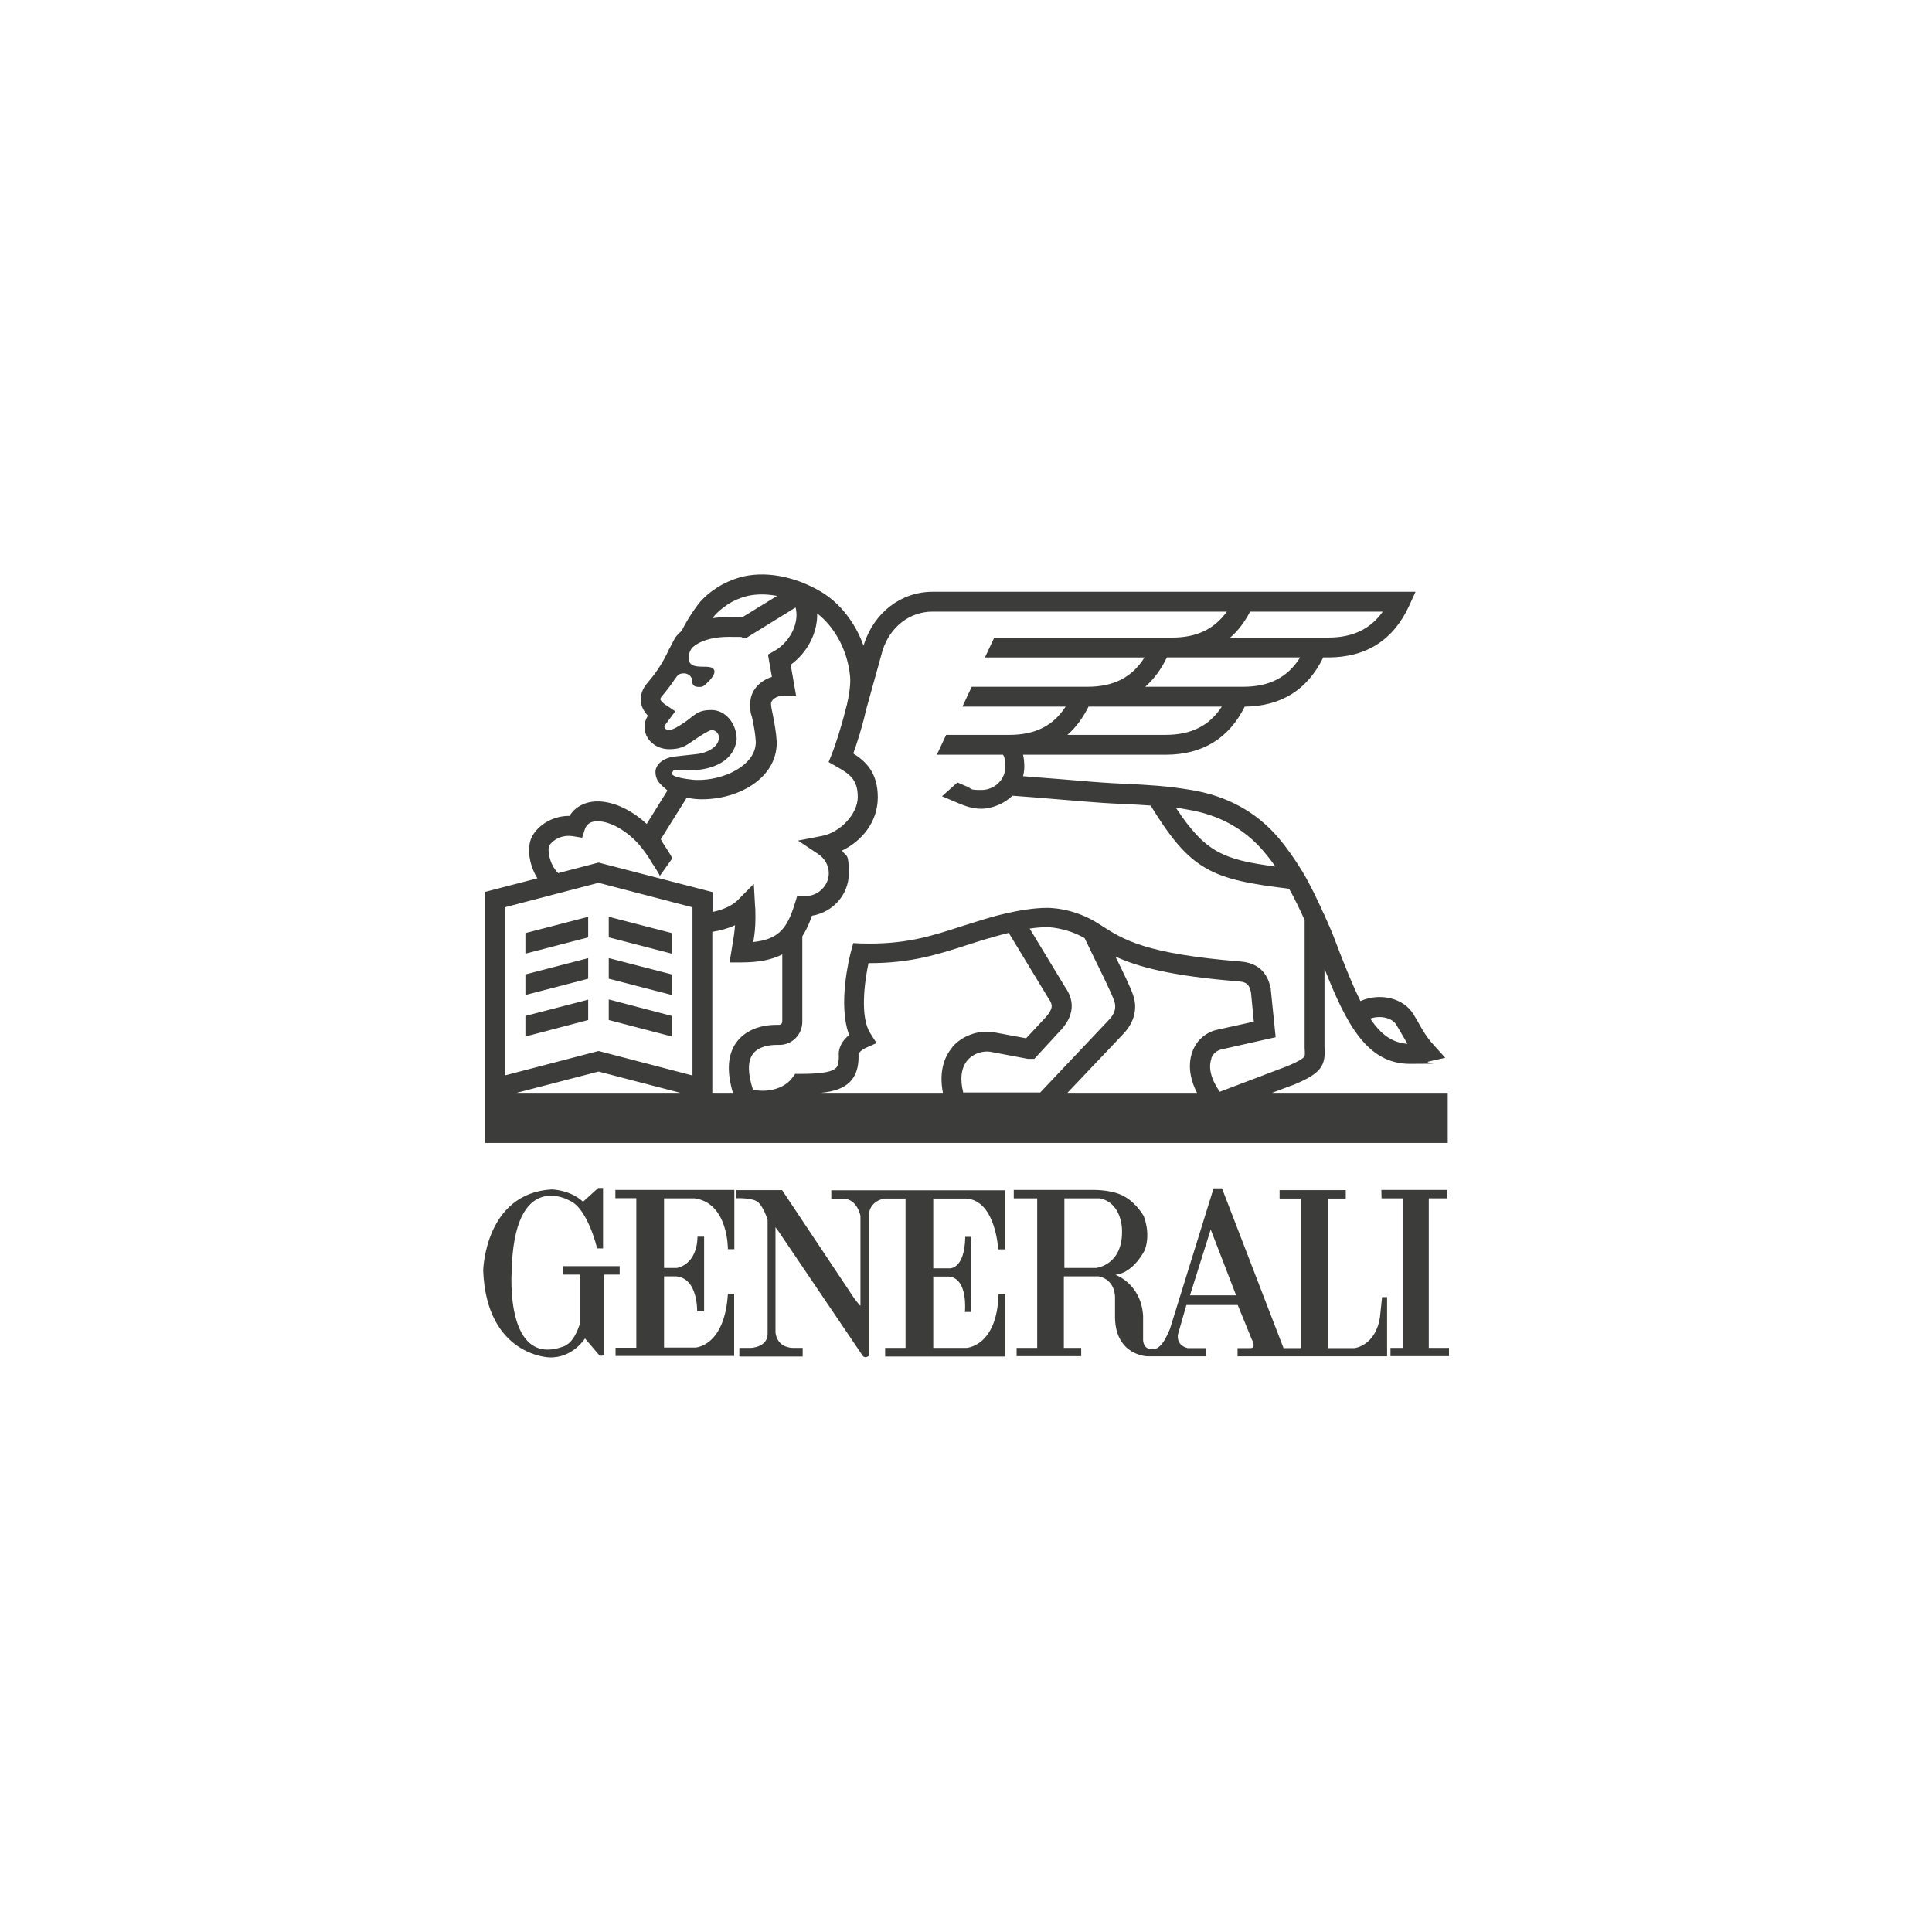
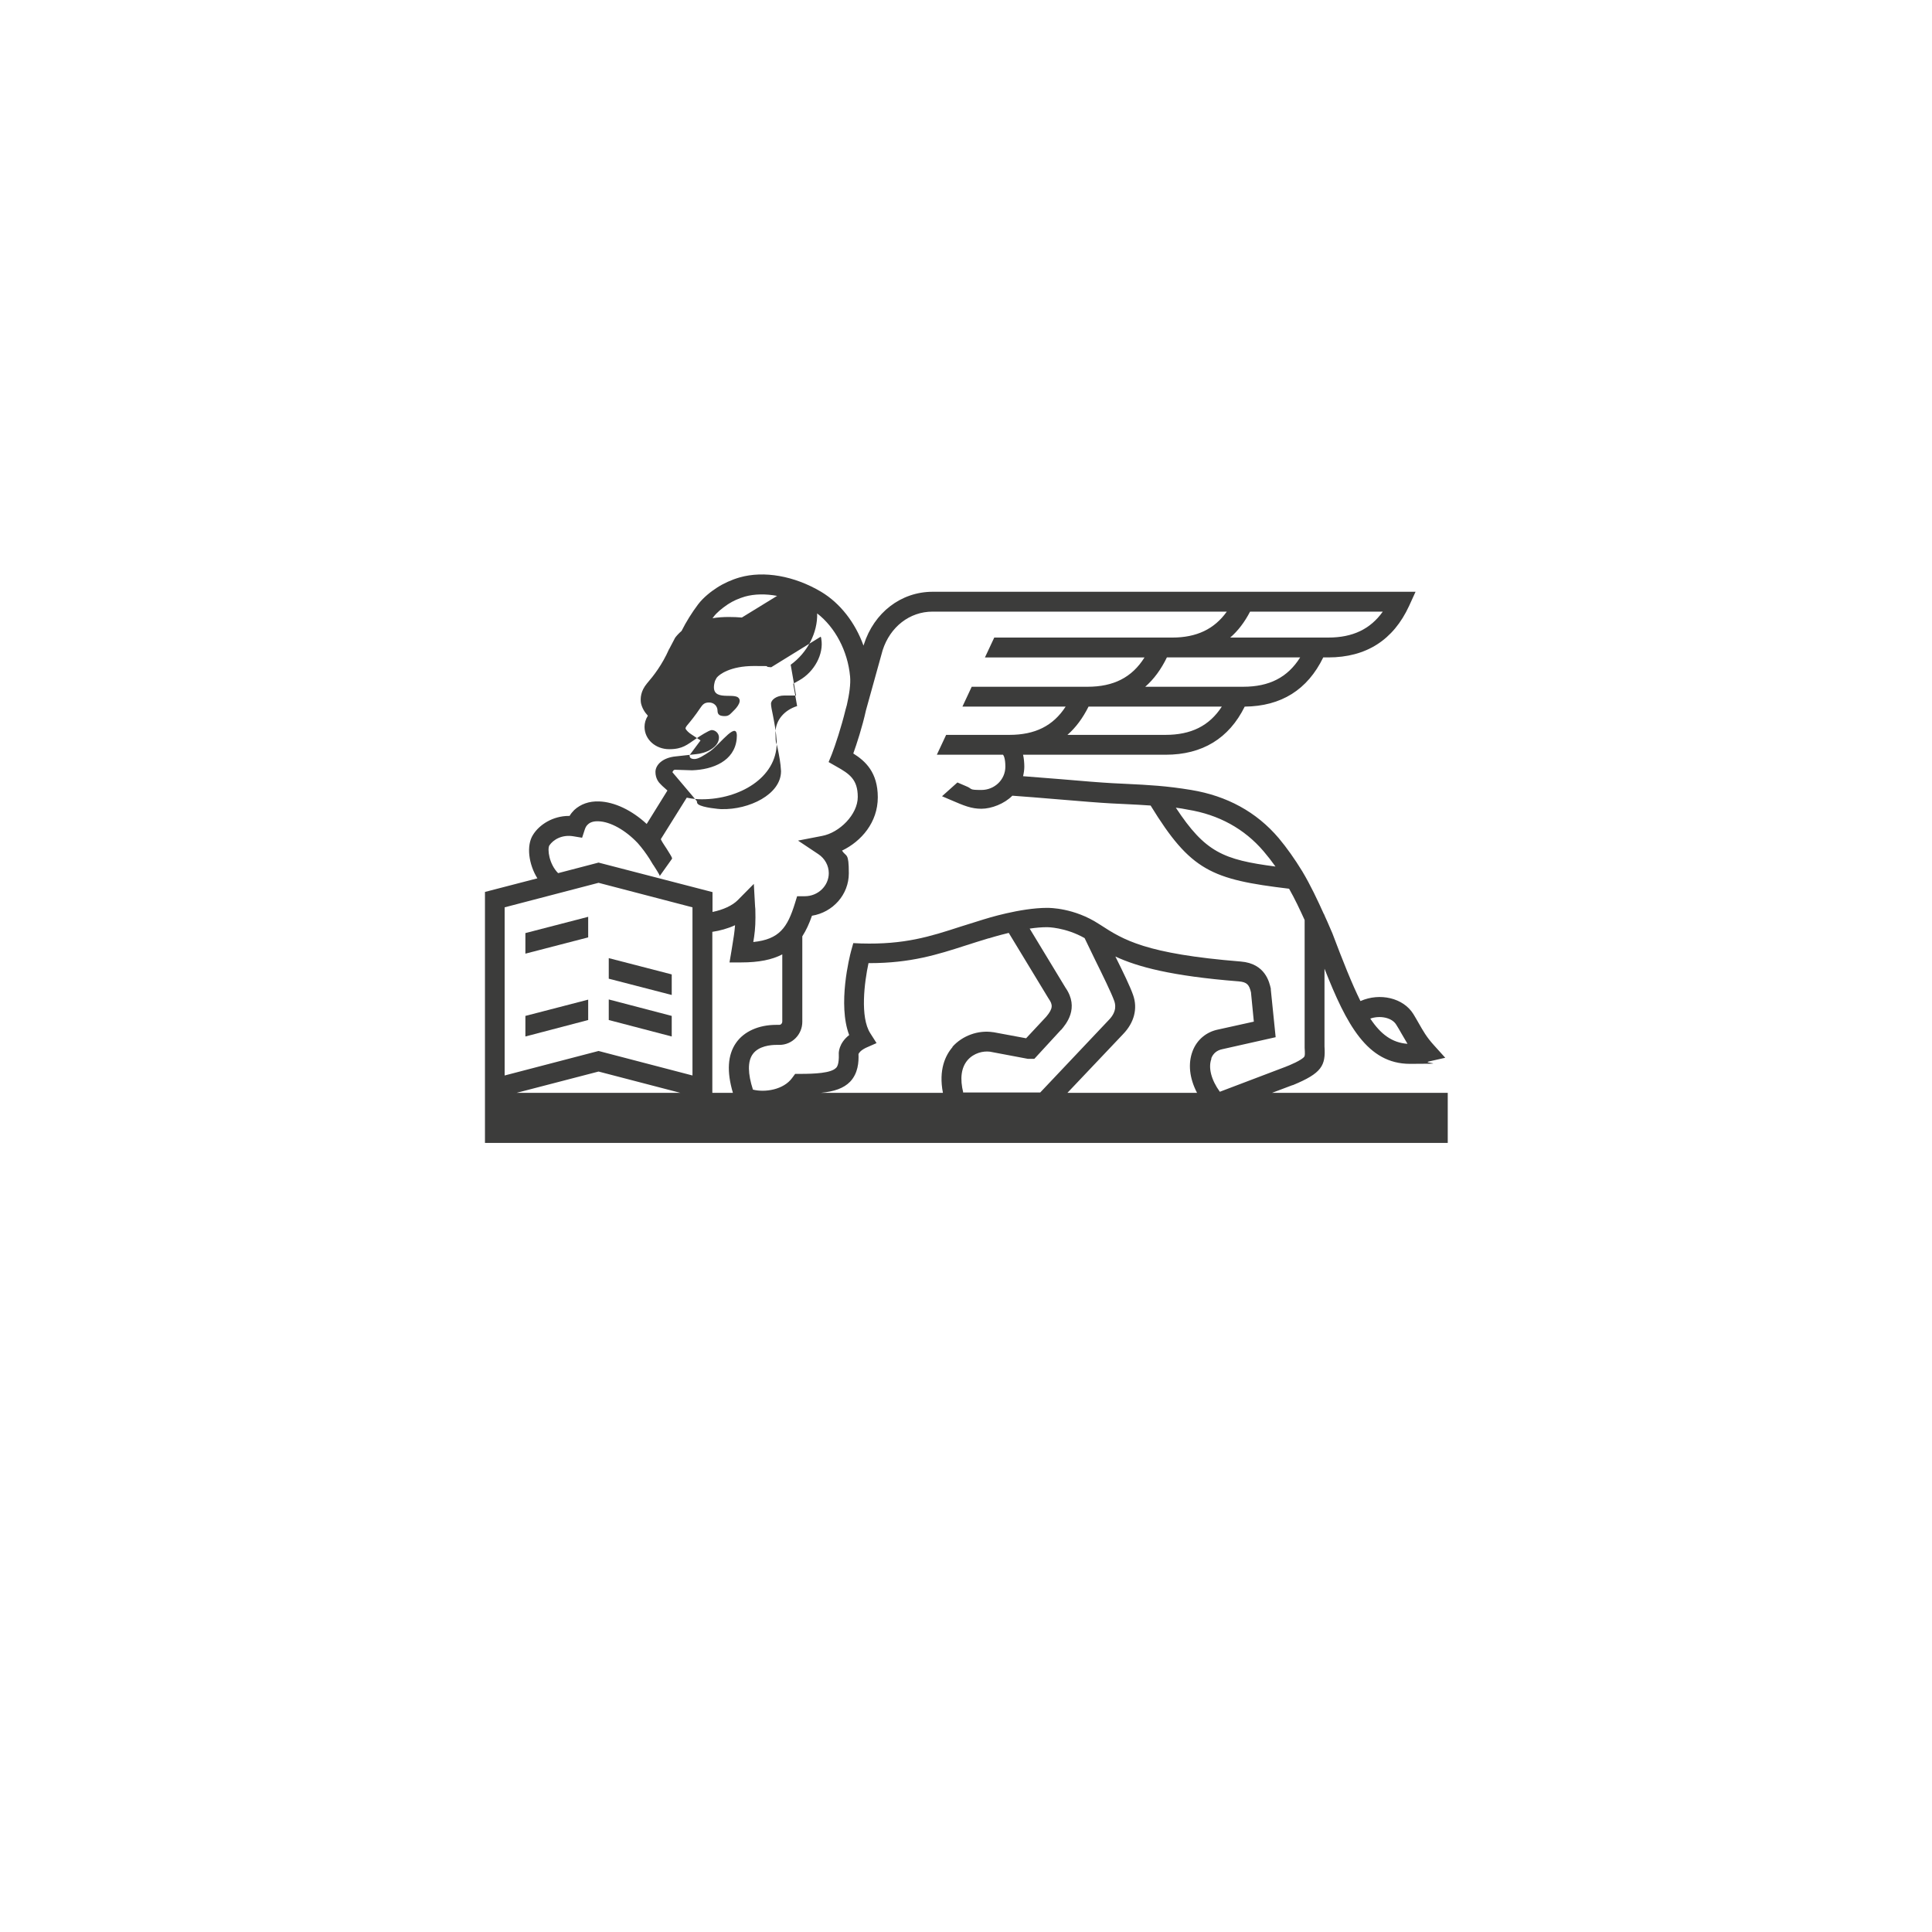
<svg xmlns="http://www.w3.org/2000/svg" version="1.0" id="Layer_1" x="0px" y="0px" viewBox="0 0 1080 1080" style="enable-background:new 0 0 1080 1080;" xml:space="preserve">
  <style type="text/css">
	.st0{fill:#3C3C3B;}
	.st1{fill-rule:evenodd;clip-rule:evenodd;fill:#3C3C3B;}
</style>
  <g>
    <g id="Layer_1_00000011749595237270624250000003739349203660135602_">
      <g>
        <g>
-           <path class="st0" d="M677.1,591.6c1.1-2.8,3.2-4.5,6.2-5.1l29.8-6.7l-2.7-26.5v-0.6c-0.8-3.5-3-14.1-16.8-15.2      c-53.2-4.3-65.6-12.1-78.5-20.5l0,0l0,0l-0.8-0.5c-13.8-9-27.6-9-28.9-9c-15.1,0-34.1,6-35.7,6.5c-4.6,1.4-8.9,2.8-13.1,4.1      c-16.6,5.4-31,10-55.2,9.3l-4.4-0.2l-1.2,4.3c-0.9,3.3-7.6,30-1.1,47.1c-5.9,4.6-5.9,10-5.8,10.7c0.2,5.8-1.1,7.3-1.6,7.7      c-2.8,2.9-12.1,3.3-19.8,3.3h-3l-1.7,2.3c-4.8,6.6-15.2,8.2-21.9,6.5c-2.9-8.9-3-15.7-0.2-19.7c3.3-4.8,10.4-5.3,13.3-5.3h1.7      c7.1,0,12.8-5.8,12.8-12.9v-47.8c2.2-3.4,3.9-7.2,5.4-11.5c11.7-1.9,20.6-11.8,20.6-23.7s-1.4-9-3.8-12.7      c10.8-5.2,20-15.8,20-29.8s-7-20.3-13.7-24.5c1.9-5.3,5-14.7,7.1-24.2l9.3-33.5c4.2-13.1,15.1-21.6,27.9-21.6h164.5      c-7,9.8-16.9,14.5-30.5,14.5h-99.5l-5.2,11.1h89.2c-7,11.2-17.3,16.4-31.9,16.4h-64.7L538,395h57.7c-7,10.8-17.1,15.8-31.5,15.8      h-35.3l-5.2,11.1h37c0.4,0.5,1.3,2.1,1.3,6.7c0,7.2-6,13-13.4,13s-4.7-0.6-8.5-2.1c-1.7-0.7-3.3-1.4-4.9-2.1l-8.6,7.7      c1.6,0.7,3.2,1.4,4.9,2.1c7.4,3.2,11.5,4.9,17.1,4.9s12.9-2.8,17.3-7.3c6.3,0.4,16.5,1.3,26.4,2.1c11.8,1,23,1.9,28.8,2.2      c2.9,0.1,5.6,0.3,8.2,0.4c4.9,0.2,9.4,0.5,13.9,0.8c22.4,36.5,34,41.3,77.4,46.5c3.2,5.6,6,11.6,8.7,17.5v71.4      c0.2,3.3,0.2,4.4-0.2,5c-1.5,2-8.2,4.8-10.6,5.7l-36.6,13.9c-4.8-6.6-6.6-13.5-4.7-18.5 M669.2,610.9h-72.5l31.1-32.8      c6.2-6.4,8.3-14.3,5.6-21.9c-1.5-4.4-5.6-12.9-9.9-21.5c12.3,5.7,31,10.9,69,13.9c4.6,0.4,5.8,1.9,6.8,6.1l1.6,16.4l-19.9,4.4      c-6.6,1.3-11.9,5.7-14.3,12c-2.7,7-1.8,15.2,2.4,23.3 M538.5,610.9c-2-7.9-1.2-14.1,2.4-18.3c3.5-4,8.7-5.2,12.5-4.7l21.2,4h0.6      h3l14.9-16.2h0.1c2.6-3.1,10.4-12.1,2.4-23.6l-20-33c3.3-0.5,6.7-0.8,9.7-0.8h0.1c0,0,10.1,0,20.9,6.1c1.5,3.1,3.5,7.2,5.7,11.8      c4.2,8.5,9.4,19.1,10.9,23.4c0.4,1.3,1.9,5.5-3.1,10.6l-38.3,40.5h-42.9L538.5,610.9z M532.5,585.3c-4,4.6-7.9,12.7-5.4,25.6      h-68.2c7.3-0.7,12.7-2.5,16.3-6.2c4.5-4.7,4.9-11.1,4.7-15.5c0.2-0.4,0.9-1.9,4.2-3.5l5.9-2.6l-3.5-5.5c-5.8-9-3.3-28.5-1-39.2      h0.5c23.1,0,38.1-4.8,53.9-9.9c4.1-1.3,8.4-2.7,12.8-4h0.2c0,0,4.7-1.5,11-3l22.2,36.6l0.2,0.3c2.2,3.2,2.5,5.3-1.5,10l-11.2,12      l-18.3-3.4h-0.2c-8.3-1.3-17.2,2-22.7,8.2 M411.5,582.9c-4.8,6.8-5.3,16.2-1.8,28h-11.5v-90c4.1-0.6,8.6-1.8,12.7-3.7      c-0.3,3.9-0.8,7-1.5,11.2c-0.2,1-0.3,2-0.5,3.1l-1.1,6.5h6.6c9.8,0,17.2-1.5,22.9-4.5v37.6c0,0.9-0.7,1.8-1.7,1.8h-1.7      C424.1,572.9,415.9,576.6,411.5,582.9 M387.1,601.2l-52.5-13.7l-52.5,13.7v-94l52.5-13.7l52.5,13.7V601.2z M288.8,610.9      l45.8-11.9l45.7,11.9H288.8z M307.1,472.6c2.2-3.3,7.2-6.2,13.5-5.1l4.8,0.8l1.5-4.6c0.4-1.2,0.9-2.1,1.7-2.8      c1.3-1.3,3.3-1.9,5.9-1.8c6.7,0.2,15.1,4.9,22,12.2c2.4,2.7,4.6,5.7,6.6,8.8c0.4,0.7,0.8,1.4,1.2,2c0.5,0.9,1,1.6,1.1,1.7      c0.3,0.5,3.6,5.5,3.4,5.9c2.3-3.3,4.6-6.5,6.9-9.7c0,0,0-0.4-0.2-0.8c-0.5-1.1-1.8-3-2.5-4.2c-0.2-0.3-0.4-0.6-0.5-0.8l0,0      c0,0-0.4-0.6-0.8-1.2c-0.8-1.2-1.9-2.9-2.3-3.9l14.5-23.2c3.7,0.8,6.7,0.9,8.2,0.9h0.4c20.5,0,41.7-11.8,41.7-31.6v-0.5      c-0.3-5.4-1.3-10.5-2.1-14.7c-0.6-2.7-1.1-5.3-1.1-6.6c0-2.2,3.1-4.6,7.4-4.6h6.6l-3-17.2c9.4-6.8,15.1-18,14.8-28.7      c10,7.7,17.1,21,18.4,35.2c0.4,4.1-0.4,9.9-1.8,16l-0.7,2.5l0,0c-2.4,9.9-5.8,20.1-7.7,25l-1.8,4.4l4.2,2.4      c7.5,4.2,12.1,7.3,12.1,17.1s-10.2,20-20,21.8l-13.4,2.6l11.4,7.6c3.6,2.4,5.8,6.4,5.8,10.6c0,7.1-6,12.9-13.4,12.9h-4.3      l-1.2,3.9c-4.2,13.6-8.7,20.2-23.3,21.7c0.7-4.1,1.2-8.1,1.2-13.7s-0.1-5-0.2-6.2l-0.7-12.6l-8.9,9c-3,3.1-8.3,5.5-14.2,6.7      v-11.1l-63.7-16.5l-22.6,5.9C306.9,483,305.9,474.6,307.1,472.6 M375.9,431.7c0.2-0.7,0.7-1.4,1.4-1.4l9.6,0.3      c11.7-0.4,23.6-5.2,24.9-17.4c0-8.3-5.9-16.3-14.1-16.3s-9.4,3.1-14.9,6.8c-3.6,2.4-6.5,4.3-8.7,4.3s-2.7-1-2.7-1.8s0-0.3,0-0.4      l6.1-8.2l-5.3-3.5c-1.1-0.7-2.8-2.2-3.1-3.2c0-0.5,0.6-1.4,0.8-1.6c2.2-2.6,4.7-5.7,7.3-9.6c1.5-2.2,2.4-3.3,5.1-3.3      s4.7,2,4.7,4.6s1.8,3,4.2,3s3.3-1.6,4.8-3c0,0,5.5-5,2.5-7.4c-3.3-2.7-16.5,2.8-12.9-9.3l0.9-1.7c1.4-1.9,7.7-6.6,20.8-6.6      s5.1,0.2,7.7,0.5l2,0.2l27.7-17.1c0.2,0.6,0.3,1,0.3,1v0.2c1.5,8.4-3.8,18.4-12.3,23.2l-3.4,1.9l2.2,12.5      c-7.1,2.2-12.1,7.9-12.1,14.8s0.5,5.2,1.2,8.7c0.8,3.9,1.7,8.4,1.9,12.9c0,13-17.9,21.6-33.2,21.2h-0.4      c-0.6,0-10.3-0.8-12.7-2.7c-0.5-0.3-0.8-1.1-0.7-1.7 M398.9,344.8c1.7-2.3,4.6-4.7,8-7c2.7-1.8,6.1-3.3,9.5-4.3      c5.4-1.5,11.5-1.6,18-0.4l-19.7,12.1c-2.4-0.2-4.8-0.3-7.2-0.3c-3.3,0-6.4,0.2-9.2,0.7C398.5,345.3,398.7,345,398.9,344.8       M698.8,341.9H773c-7,9.8-16.8,14.5-30.5,14.5h-54.8C692.1,352.6,695.8,347.7,698.8,341.9 M695,383.9h-54.8      c4.9-4.3,8.9-9.8,12.1-16.4h74.5C719.8,378.7,709.5,383.9,695,383.9 M651.5,410.8h-54.8c4.7-4.1,8.6-9.4,11.8-15.8H683      C676,405.8,665.8,410.8,651.5,410.8 M664,452.6c17.3,2.8,31.6,10.7,42.3,23.2c2.3,2.7,4.5,5.5,6.7,8.6      c-29.2-3.8-39.3-8-55.7-32.9C659.5,451.8,661.7,452.1,664,452.6 M780.5,572.8c1.1,1.7,2,3.3,2.9,4.9c1.1,1.9,2.2,3.8,3.4,5.8      c-8.5-0.6-14.9-5.2-20.8-14.1C771.4,567.5,778.1,568.8,780.5,572.8 M711.1,610.9l11.4-4.3h0.2c16.2-6.7,18.4-10.9,17.7-21.6      v-43.5c12.3,31.2,23.9,53.2,47.8,53.2s6.7-0.4,10.4-1.3l9.3-2.1l-6.4-7.1c-4.1-4.5-6-8-8.3-12c-1-1.7-1.9-3.4-3.1-5.3      c-5.6-9.1-18.8-12.1-29.6-7.3c-4.8-9.7-9.8-22.3-15.7-37.9l-1.3-3c-1-2.3-2-4.7-3.1-7v-0.4h-0.2c-3.7-8.2-7.6-16.5-12.2-24.2      c-4.3-7-8.6-13.1-13.2-18.6c-12.4-14.6-28.9-23.6-48.9-26.9c-13.9-2.3-23.7-2.8-36-3.4c-2.6-0.1-5.3-0.3-8.1-0.4      c-5.6-0.3-17.2-1.2-28.4-2.2c-7.6-0.6-15.4-1.2-21.5-1.7c0.4-1.7,0.7-3.5,0.7-5.3s-0.2-4.7-0.7-6.7h79.7      c20.5,0,35.4-9.1,44.2-26.9c20.4-0.2,35.1-9.4,43.9-27.5h2.8c21.2,0,36.4-9.7,45.2-28.8l3.6-7.9H521.4      c-17.7,0-32.8,11.6-38.5,29.5l-0.2,0.6c-4.6-12.8-13-23.7-23.7-30.1c-15-8.9-32-11.9-45.6-8c-4.5,1.3-8.9,3.3-12.6,5.7      c-3.1,2-7.5,5.3-10.6,9.4c-3.4,4.5-6.7,9.8-9.2,14.8c-1.5,1.3-2.7,2.6-3.6,3.8l-3.2,6.1l-0.2,0.3c-3.9,8.8-8.6,14.8-12.3,19.1      c-3.6,4.3-3.8,8.3-3.4,11c0.6,2.8,2.1,5.2,3.8,7v0.2c-1.2,1.9-1.8,4-1.8,6.1c0,7.1,6.2,12.5,13.8,12.5s10.1-2.6,14.9-5.8      c1.9-1.3,7.1-4.7,8.8-4.9c2.2,0,4.1,1.9,4.1,4.1c0,5.8-7.6,9-13,9.4l-10.9,1.2c-7.9,0.7-11.6,5-11.6,8.7s1.8,5.9,3.1,7.1      l0.8,0.8l2.8,2.5l-11.6,18.7c-8.3-7.7-18-12.3-26.6-12.6c-5.6-0.2-10.3,1.5-13.9,4.8c-1,1-1.9,2.1-2.6,3.3h-0.3      c-9.1,0-16.6,4.9-20.1,10.5c-3.9,6-2.5,16.5,2.4,24.4l-29.3,7.6v140.3h538.2v-28h-98L711.1,610.9z" />
-           <polygon class="st0" points="375.5,521.6 340.3,512.5 340.3,524 375.5,533.1     " />
+           <path class="st0" d="M677.1,591.6c1.1-2.8,3.2-4.5,6.2-5.1l29.8-6.7l-2.7-26.5v-0.6c-0.8-3.5-3-14.1-16.8-15.2      c-53.2-4.3-65.6-12.1-78.5-20.5l0,0l0,0l-0.8-0.5c-13.8-9-27.6-9-28.9-9c-15.1,0-34.1,6-35.7,6.5c-4.6,1.4-8.9,2.8-13.1,4.1      c-16.6,5.4-31,10-55.2,9.3l-4.4-0.2l-1.2,4.3c-0.9,3.3-7.6,30-1.1,47.1c-5.9,4.6-5.9,10-5.8,10.7c0.2,5.8-1.1,7.3-1.6,7.7      c-2.8,2.9-12.1,3.3-19.8,3.3h-3l-1.7,2.3c-4.8,6.6-15.2,8.2-21.9,6.5c-2.9-8.9-3-15.7-0.2-19.7c3.3-4.8,10.4-5.3,13.3-5.3h1.7      c7.1,0,12.8-5.8,12.8-12.9v-47.8c2.2-3.4,3.9-7.2,5.4-11.5c11.7-1.9,20.6-11.8,20.6-23.7s-1.4-9-3.8-12.7      c10.8-5.2,20-15.8,20-29.8s-7-20.3-13.7-24.5c1.9-5.3,5-14.7,7.1-24.2l9.3-33.5c4.2-13.1,15.1-21.6,27.9-21.6h164.5      c-7,9.8-16.9,14.5-30.5,14.5h-99.5l-5.2,11.1h89.2c-7,11.2-17.3,16.4-31.9,16.4h-64.7L538,395h57.7c-7,10.8-17.1,15.8-31.5,15.8      h-35.3l-5.2,11.1h37c0.4,0.5,1.3,2.1,1.3,6.7c0,7.2-6,13-13.4,13s-4.7-0.6-8.5-2.1c-1.7-0.7-3.3-1.4-4.9-2.1l-8.6,7.7      c1.6,0.7,3.2,1.4,4.9,2.1c7.4,3.2,11.5,4.9,17.1,4.9s12.9-2.8,17.3-7.3c6.3,0.4,16.5,1.3,26.4,2.1c11.8,1,23,1.9,28.8,2.2      c2.9,0.1,5.6,0.3,8.2,0.4c4.9,0.2,9.4,0.5,13.9,0.8c22.4,36.5,34,41.3,77.4,46.5c3.2,5.6,6,11.6,8.7,17.5v71.4      c0.2,3.3,0.2,4.4-0.2,5c-1.5,2-8.2,4.8-10.6,5.7l-36.6,13.9c-4.8-6.6-6.6-13.5-4.7-18.5 M669.2,610.9h-72.5l31.1-32.8      c6.2-6.4,8.3-14.3,5.6-21.9c-1.5-4.4-5.6-12.9-9.9-21.5c12.3,5.7,31,10.9,69,13.9c4.6,0.4,5.8,1.9,6.8,6.1l1.6,16.4l-19.9,4.4      c-6.6,1.3-11.9,5.7-14.3,12c-2.7,7-1.8,15.2,2.4,23.3 M538.5,610.9c-2-7.9-1.2-14.1,2.4-18.3c3.5-4,8.7-5.2,12.5-4.7l21.2,4h0.6      h3l14.9-16.2h0.1c2.6-3.1,10.4-12.1,2.4-23.6l-20-33c3.3-0.5,6.7-0.8,9.7-0.8h0.1c0,0,10.1,0,20.9,6.1c1.5,3.1,3.5,7.2,5.7,11.8      c4.2,8.5,9.4,19.1,10.9,23.4c0.4,1.3,1.9,5.5-3.1,10.6l-38.3,40.5h-42.9L538.5,610.9z M532.5,585.3c-4,4.6-7.9,12.7-5.4,25.6      h-68.2c7.3-0.7,12.7-2.5,16.3-6.2c4.5-4.7,4.9-11.1,4.7-15.5c0.2-0.4,0.9-1.9,4.2-3.5l5.9-2.6l-3.5-5.5c-5.8-9-3.3-28.5-1-39.2      h0.5c23.1,0,38.1-4.8,53.9-9.9c4.1-1.3,8.4-2.7,12.8-4h0.2c0,0,4.7-1.5,11-3l22.2,36.6l0.2,0.3c2.2,3.2,2.5,5.3-1.5,10l-11.2,12      l-18.3-3.4h-0.2c-8.3-1.3-17.2,2-22.7,8.2 M411.5,582.9c-4.8,6.8-5.3,16.2-1.8,28h-11.5v-90c4.1-0.6,8.6-1.8,12.7-3.7      c-0.3,3.9-0.8,7-1.5,11.2c-0.2,1-0.3,2-0.5,3.1l-1.1,6.5h6.6c9.8,0,17.2-1.5,22.9-4.5v37.6c0,0.9-0.7,1.8-1.7,1.8h-1.7      C424.1,572.9,415.9,576.6,411.5,582.9 M387.1,601.2l-52.5-13.7l-52.5,13.7v-94l52.5-13.7l52.5,13.7V601.2z M288.8,610.9      l45.8-11.9l45.7,11.9H288.8z M307.1,472.6c2.2-3.3,7.2-6.2,13.5-5.1l4.8,0.8l1.5-4.6c0.4-1.2,0.9-2.1,1.7-2.8      c1.3-1.3,3.3-1.9,5.9-1.8c6.7,0.2,15.1,4.9,22,12.2c2.4,2.7,4.6,5.7,6.6,8.8c0.4,0.7,0.8,1.4,1.2,2c0.5,0.9,1,1.6,1.1,1.7      c0.3,0.5,3.6,5.5,3.4,5.9c2.3-3.3,4.6-6.5,6.9-9.7c0,0,0-0.4-0.2-0.8c-0.5-1.1-1.8-3-2.5-4.2c-0.2-0.3-0.4-0.6-0.5-0.8l0,0      c0,0-0.4-0.6-0.8-1.2c-0.8-1.2-1.9-2.9-2.3-3.9l14.5-23.2c3.7,0.8,6.7,0.9,8.2,0.9h0.4c20.5,0,41.7-11.8,41.7-31.6v-0.5      c-0.3-5.4-1.3-10.5-2.1-14.7c-0.6-2.7-1.1-5.3-1.1-6.6c0-2.2,3.1-4.6,7.4-4.6h6.6l-3-17.2c9.4-6.8,15.1-18,14.8-28.7      c10,7.7,17.1,21,18.4,35.2c0.4,4.1-0.4,9.9-1.8,16l-0.7,2.5l0,0c-2.4,9.9-5.8,20.1-7.7,25l-1.8,4.4l4.2,2.4      c7.5,4.2,12.1,7.3,12.1,17.1s-10.2,20-20,21.8l-13.4,2.6l11.4,7.6c3.6,2.4,5.8,6.4,5.8,10.6c0,7.1-6,12.9-13.4,12.9h-4.3      l-1.2,3.9c-4.2,13.6-8.7,20.2-23.3,21.7c0.7-4.1,1.2-8.1,1.2-13.7s-0.1-5-0.2-6.2l-0.7-12.6l-8.9,9c-3,3.1-8.3,5.5-14.2,6.7      v-11.1l-63.7-16.5l-22.6,5.9C306.9,483,305.9,474.6,307.1,472.6 M375.9,431.7c0.2-0.7,0.7-1.4,1.4-1.4l9.6,0.3      c11.7-0.4,23.6-5.2,24.9-17.4s-9.4,3.1-14.9,6.8c-3.6,2.4-6.5,4.3-8.7,4.3s-2.7-1-2.7-1.8s0-0.3,0-0.4      l6.1-8.2l-5.3-3.5c-1.1-0.7-2.8-2.2-3.1-3.2c0-0.5,0.6-1.4,0.8-1.6c2.2-2.6,4.7-5.7,7.3-9.6c1.5-2.2,2.4-3.3,5.1-3.3      s4.7,2,4.7,4.6s1.8,3,4.2,3s3.3-1.6,4.8-3c0,0,5.5-5,2.5-7.4c-3.3-2.7-16.5,2.8-12.9-9.3l0.9-1.7c1.4-1.9,7.7-6.6,20.8-6.6      s5.1,0.2,7.7,0.5l2,0.2l27.7-17.1c0.2,0.6,0.3,1,0.3,1v0.2c1.5,8.4-3.8,18.4-12.3,23.2l-3.4,1.9l2.2,12.5      c-7.1,2.2-12.1,7.9-12.1,14.8s0.5,5.2,1.2,8.7c0.8,3.9,1.7,8.4,1.9,12.9c0,13-17.9,21.6-33.2,21.2h-0.4      c-0.6,0-10.3-0.8-12.7-2.7c-0.5-0.3-0.8-1.1-0.7-1.7 M398.9,344.8c1.7-2.3,4.6-4.7,8-7c2.7-1.8,6.1-3.3,9.5-4.3      c5.4-1.5,11.5-1.6,18-0.4l-19.7,12.1c-2.4-0.2-4.8-0.3-7.2-0.3c-3.3,0-6.4,0.2-9.2,0.7C398.5,345.3,398.7,345,398.9,344.8       M698.8,341.9H773c-7,9.8-16.8,14.5-30.5,14.5h-54.8C692.1,352.6,695.8,347.7,698.8,341.9 M695,383.9h-54.8      c4.9-4.3,8.9-9.8,12.1-16.4h74.5C719.8,378.7,709.5,383.9,695,383.9 M651.5,410.8h-54.8c4.7-4.1,8.6-9.4,11.8-15.8H683      C676,405.8,665.8,410.8,651.5,410.8 M664,452.6c17.3,2.8,31.6,10.7,42.3,23.2c2.3,2.7,4.5,5.5,6.7,8.6      c-29.2-3.8-39.3-8-55.7-32.9C659.5,451.8,661.7,452.1,664,452.6 M780.5,572.8c1.1,1.7,2,3.3,2.9,4.9c1.1,1.9,2.2,3.8,3.4,5.8      c-8.5-0.6-14.9-5.2-20.8-14.1C771.4,567.5,778.1,568.8,780.5,572.8 M711.1,610.9l11.4-4.3h0.2c16.2-6.7,18.4-10.9,17.7-21.6      v-43.5c12.3,31.2,23.9,53.2,47.8,53.2s6.7-0.4,10.4-1.3l9.3-2.1l-6.4-7.1c-4.1-4.5-6-8-8.3-12c-1-1.7-1.9-3.4-3.1-5.3      c-5.6-9.1-18.8-12.1-29.6-7.3c-4.8-9.7-9.8-22.3-15.7-37.9l-1.3-3c-1-2.3-2-4.7-3.1-7v-0.4h-0.2c-3.7-8.2-7.6-16.5-12.2-24.2      c-4.3-7-8.6-13.1-13.2-18.6c-12.4-14.6-28.9-23.6-48.9-26.9c-13.9-2.3-23.7-2.8-36-3.4c-2.6-0.1-5.3-0.3-8.1-0.4      c-5.6-0.3-17.2-1.2-28.4-2.2c-7.6-0.6-15.4-1.2-21.5-1.7c0.4-1.7,0.7-3.5,0.7-5.3s-0.2-4.7-0.7-6.7h79.7      c20.5,0,35.4-9.1,44.2-26.9c20.4-0.2,35.1-9.4,43.9-27.5h2.8c21.2,0,36.4-9.7,45.2-28.8l3.6-7.9H521.4      c-17.7,0-32.8,11.6-38.5,29.5l-0.2,0.6c-4.6-12.8-13-23.7-23.7-30.1c-15-8.9-32-11.9-45.6-8c-4.5,1.3-8.9,3.3-12.6,5.7      c-3.1,2-7.5,5.3-10.6,9.4c-3.4,4.5-6.7,9.8-9.2,14.8c-1.5,1.3-2.7,2.6-3.6,3.8l-3.2,6.1l-0.2,0.3c-3.9,8.8-8.6,14.8-12.3,19.1      c-3.6,4.3-3.8,8.3-3.4,11c0.6,2.8,2.1,5.2,3.8,7v0.2c-1.2,1.9-1.8,4-1.8,6.1c0,7.1,6.2,12.5,13.8,12.5s10.1-2.6,14.9-5.8      c1.9-1.3,7.1-4.7,8.8-4.9c2.2,0,4.1,1.9,4.1,4.1c0,5.8-7.6,9-13,9.4l-10.9,1.2c-7.9,0.7-11.6,5-11.6,8.7s1.8,5.9,3.1,7.1      l0.8,0.8l2.8,2.5l-11.6,18.7c-8.3-7.7-18-12.3-26.6-12.6c-5.6-0.2-10.3,1.5-13.9,4.8c-1,1-1.9,2.1-2.6,3.3h-0.3      c-9.1,0-16.6,4.9-20.1,10.5c-3.9,6-2.5,16.5,2.4,24.4l-29.3,7.6v140.3h538.2v-28h-98L711.1,610.9z" />
          <polygon class="st0" points="293.7,533.1 328.8,524 328.8,512.5 293.7,521.6     " />
-           <polygon class="st0" points="293.7,556.2 328.8,547.1 328.8,535.6 293.7,544.7     " />
          <polygon class="st0" points="375.5,544.7 340.3,535.6 340.3,547.1 375.5,556.2     " />
          <polygon class="st0" points="375.5,567.9 340.3,558.7 340.3,570.2 375.5,579.4     " />
          <polygon class="st0" points="293.7,579.4 328.8,570.2 328.8,558.8 293.7,567.9     " />
        </g>
-         <path class="st1" d="M337,664.1c-1.4,0.1-2.6,0-2.6,0l-8.5,7.7c-7-6.7-17.5-6.9-17.5-6.9c-37.4,2.2-38.3,45.3-38.3,45.3     c1.8,47.7,36.9,48.6,36.9,48.6c13.2,0.5,20-10.6,20-10.6l8.1,9.5c2.5,0.5,2.6-0.4,2.6-0.4v-44.8h8.7v-4.7h-31.8v4.7h9.4v28     c-1.2,3.3-3.3,9.4-8.3,11.9c-33.5,13.1-29.7-41.2-29.7-41.2c1.1-58.3,32.3-40.1,32.3-40.1c10.3,4.3,15.5,26.8,15.5,26.8     c0-0.1,3.3,0,3.3,0v-33.8l0,0H337z M595,708.8v-38.9h20c12.3,2.8,12.2,17.5,12.2,17.5c0.7,19.9-14.5,21.4-14.5,21.4H595z      M676.8,687.3l-11.6,36.8H691L676.8,687.3L676.8,687.3z M566.7,665v4.9h13.1v83.6h-11.5c0-0.2,0,4.6,0,4.6h36.1v-4.6h-9.7     c0,0.1,0-40,0-40h19.6c9.4,2.1,9,11.7,9,11.7v11.6c0.5,21.1,18.2,21.4,18.2,21.4h32.6v-4.6h-10.2c-6.8-1.7-5.4-7.7-5.4-7.7     l4.7-16.4h28.7l7.8,19.1c3,5.7-1.1,5-1.1,5h-6.8c0-0.2,0,4.6,0,4.6h83.6v-33.1c-0.2,0-2.8,0-2.8,0l-1.2,11.3     c-2.5,16-14.2,17.2-14.2,17.2h-14.8c0,0.1,0-83.6,0-83.6h9.9v-4.7h-37v4.7h11.8v83.6h-9.6l-34.4-89.3c-2.1,0-4.7,0-4.7,0     L654,742.9c-3.5,8.6-7,12.6-11.6,11.1c-3.8-0.9-3.4-5.7-3.4-5.7v-12.7c-1.1-18.4-16-23.2-16-23.2l0.5,0.2     c10.3-1,16.5-13.9,16.5-13.9c3.4-9.7-0.7-19-0.7-19c-5-8.2-10.9-10.9-10.9-10.9c-6-3.6-16.2-3.6-16.2-3.6h-45.4L566.7,665z      M411.5,665.2c0.1,0,0,4.7,0,4.7c0-0.2,8-0.3,11.3,1.5c3.7,1.9,6.3,10.5,6.3,10.5v0.5v62.4c0.6,8.5-9.5,8.7-9.5,8.7h-6.3     c0-0.3,0,4.8,0,4.8h35.4c0,0.1,0-4.8,0-4.8h-5.5c-9.4-0.4-9.7-8.7-9.7-8.7V686c-0.1-0.1,1.4,1.9,1.4,1.9l47.1,69.6     c1.4,2.4,3.7,0.4,3.7,0.4V679c0.6-8.1,8.9-9,8.9-9h11.6v83.5h-11.4c0,3.2,0,4.8,0,4.8H562c0-0.2,0-34.9,0-34.9     c0.2-0.2-3.8,0-3.8,0c-0.8,29.4-18,30.1-18,30.1h-18.5v-39.9h8.9c10.7,1.2,8.8,19.8,8.8,19.8h3.5v-42h-3.3     c-0.4,19.2-9.4,17.6-9.4,17.6h-8.5v-39h18.5c16.5,1.2,17.8,28.4,17.8,28.4h3.9v-33h-97.2c0,0.1,0,4.7,0,4.7h7     c7.6,0.3,9.3,9.6,9.3,9.6v50.2c-0.2,0.2-3.4-4-3.4-4l-40.4-60.6h-25.6L411.5,665.2z M344,665.1v4.7h11.7v83.6h-11.6     c0,0.1,0,4.6,0,4.6h66.3v-34.8h-3.5c-1.8,29.6-18.2,30.1-18.2,30.1h-17.5v-39.8h6.9c12.2,1.2,11.6,19.6,11.6,19.6h3.9v-41.8h-3.7     c-0.3,16.1-11.6,17.5-11.6,17.5h-7.1v-38.9h17.2c18.8,2.7,18.5,28.4,18.5,28.4h3.6v-33.1h-66.4L344,665.1z M772.3,669.9h12.2     v83.6h-7.2v4.6H810v-4.6h-11.3v-83.6h10.4v-4.7h-36.9L772.3,669.9L772.3,669.9L772.3,669.9z" />
      </g>
    </g>
  </g>
</svg>